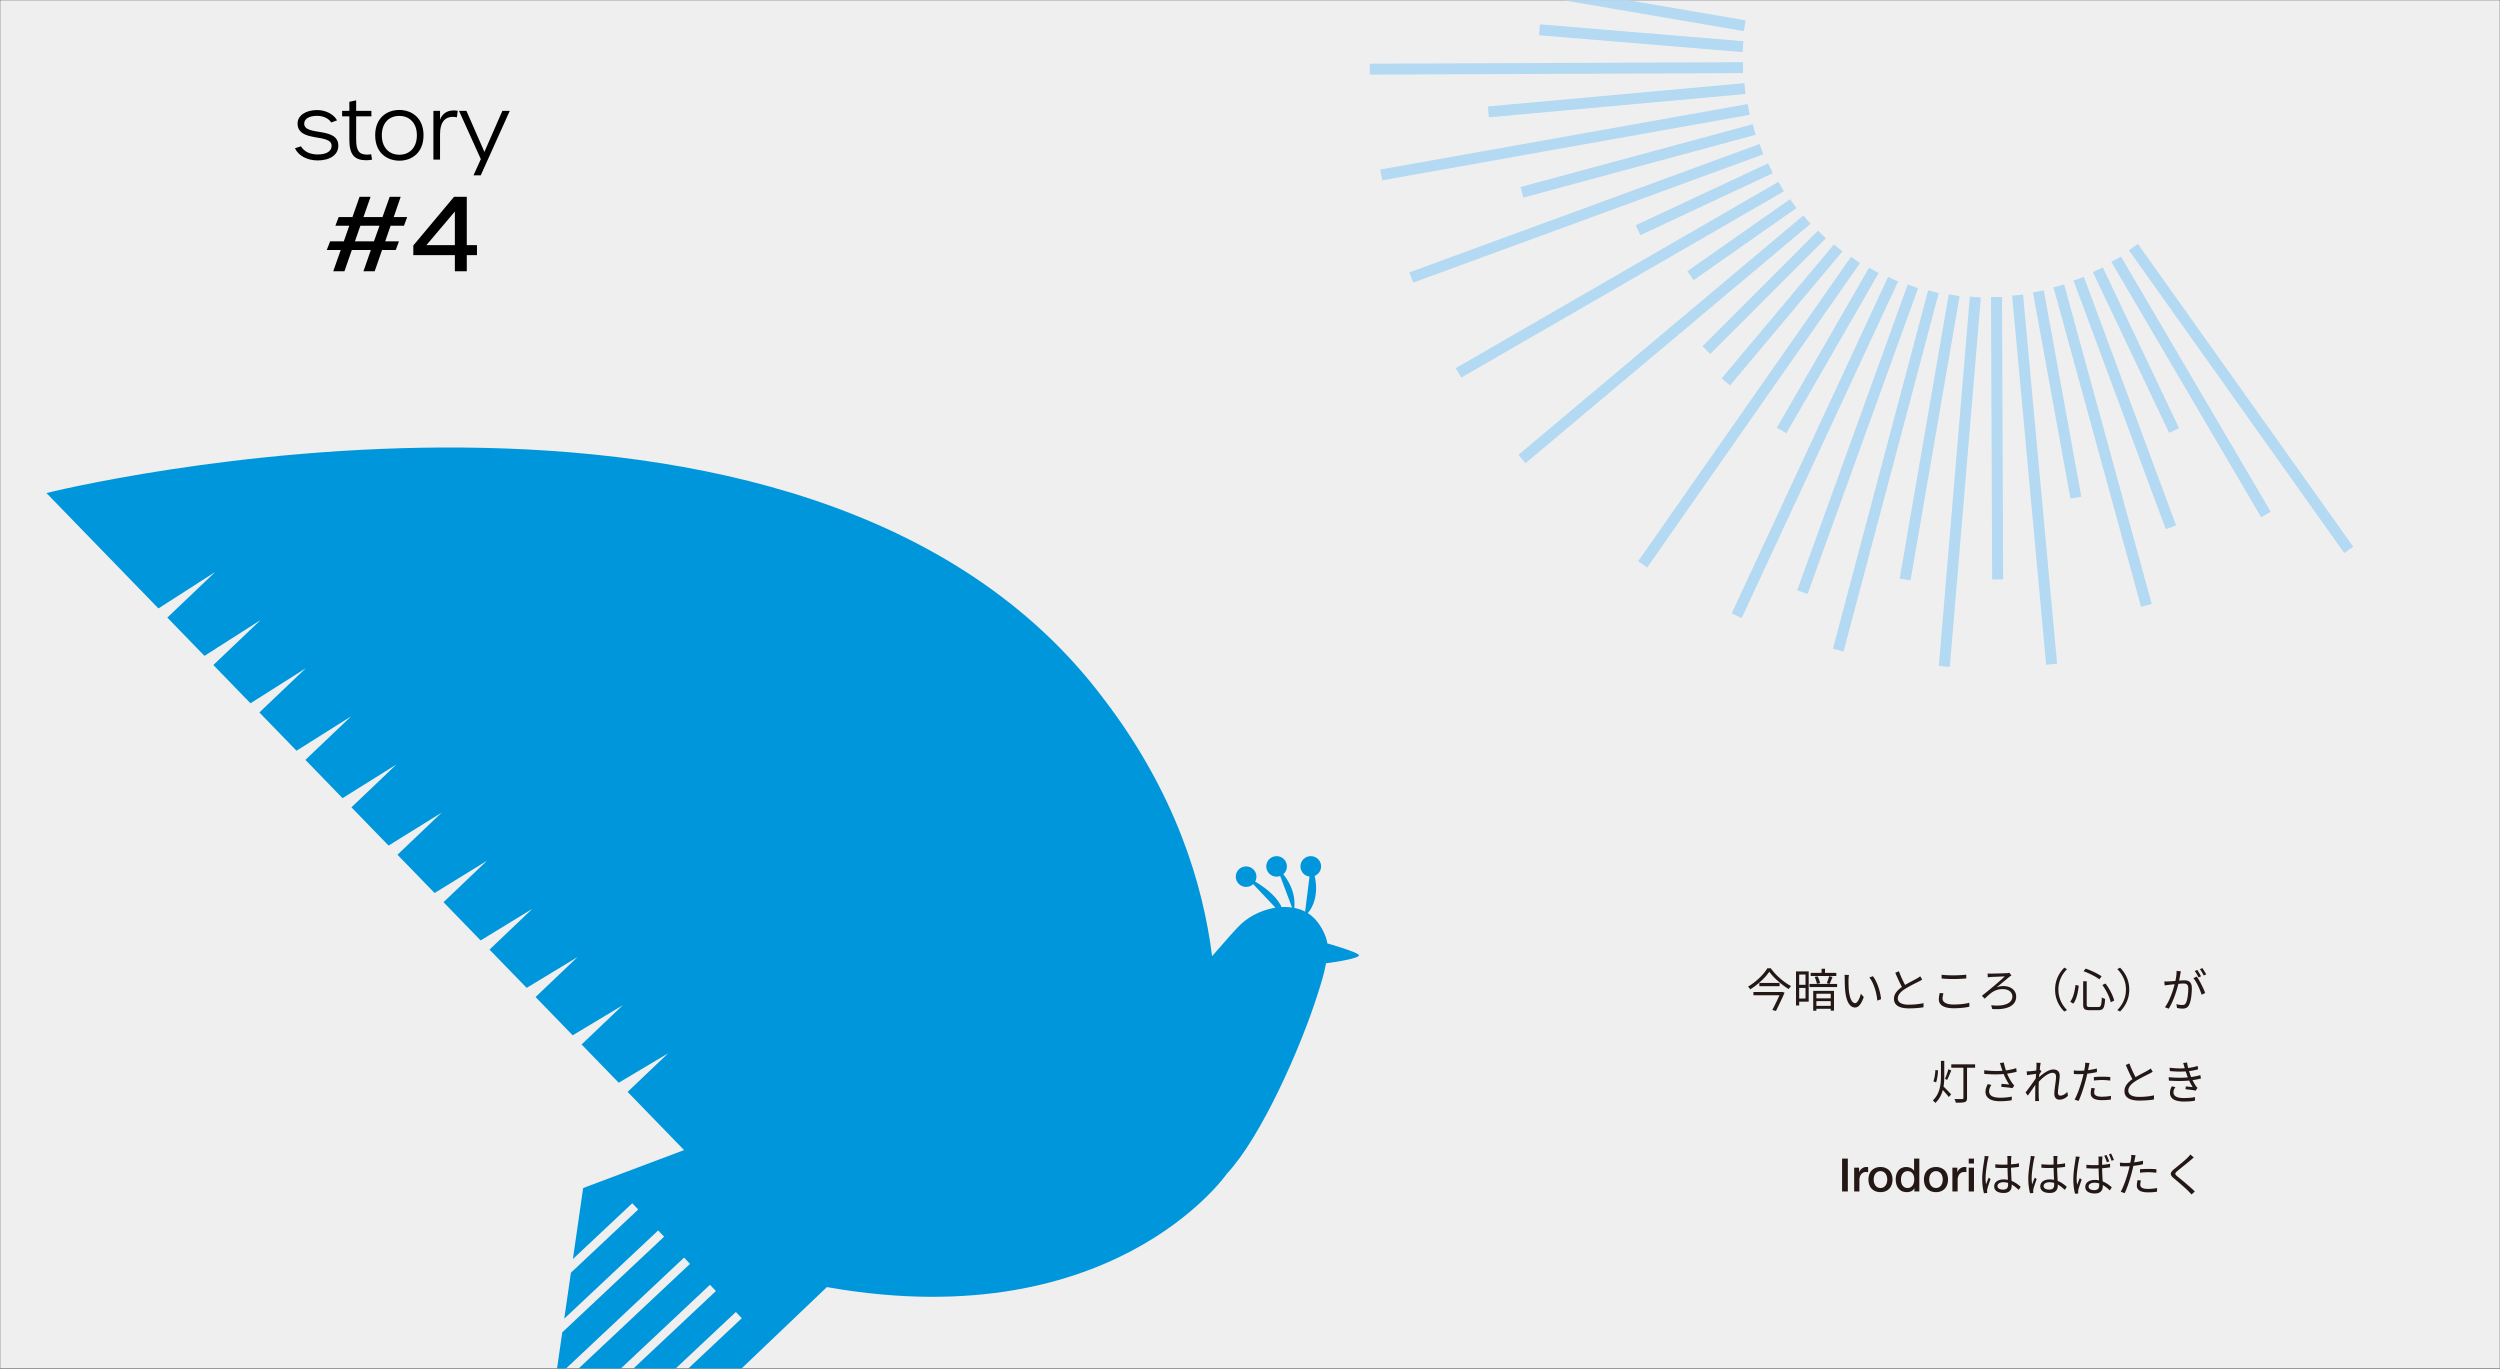
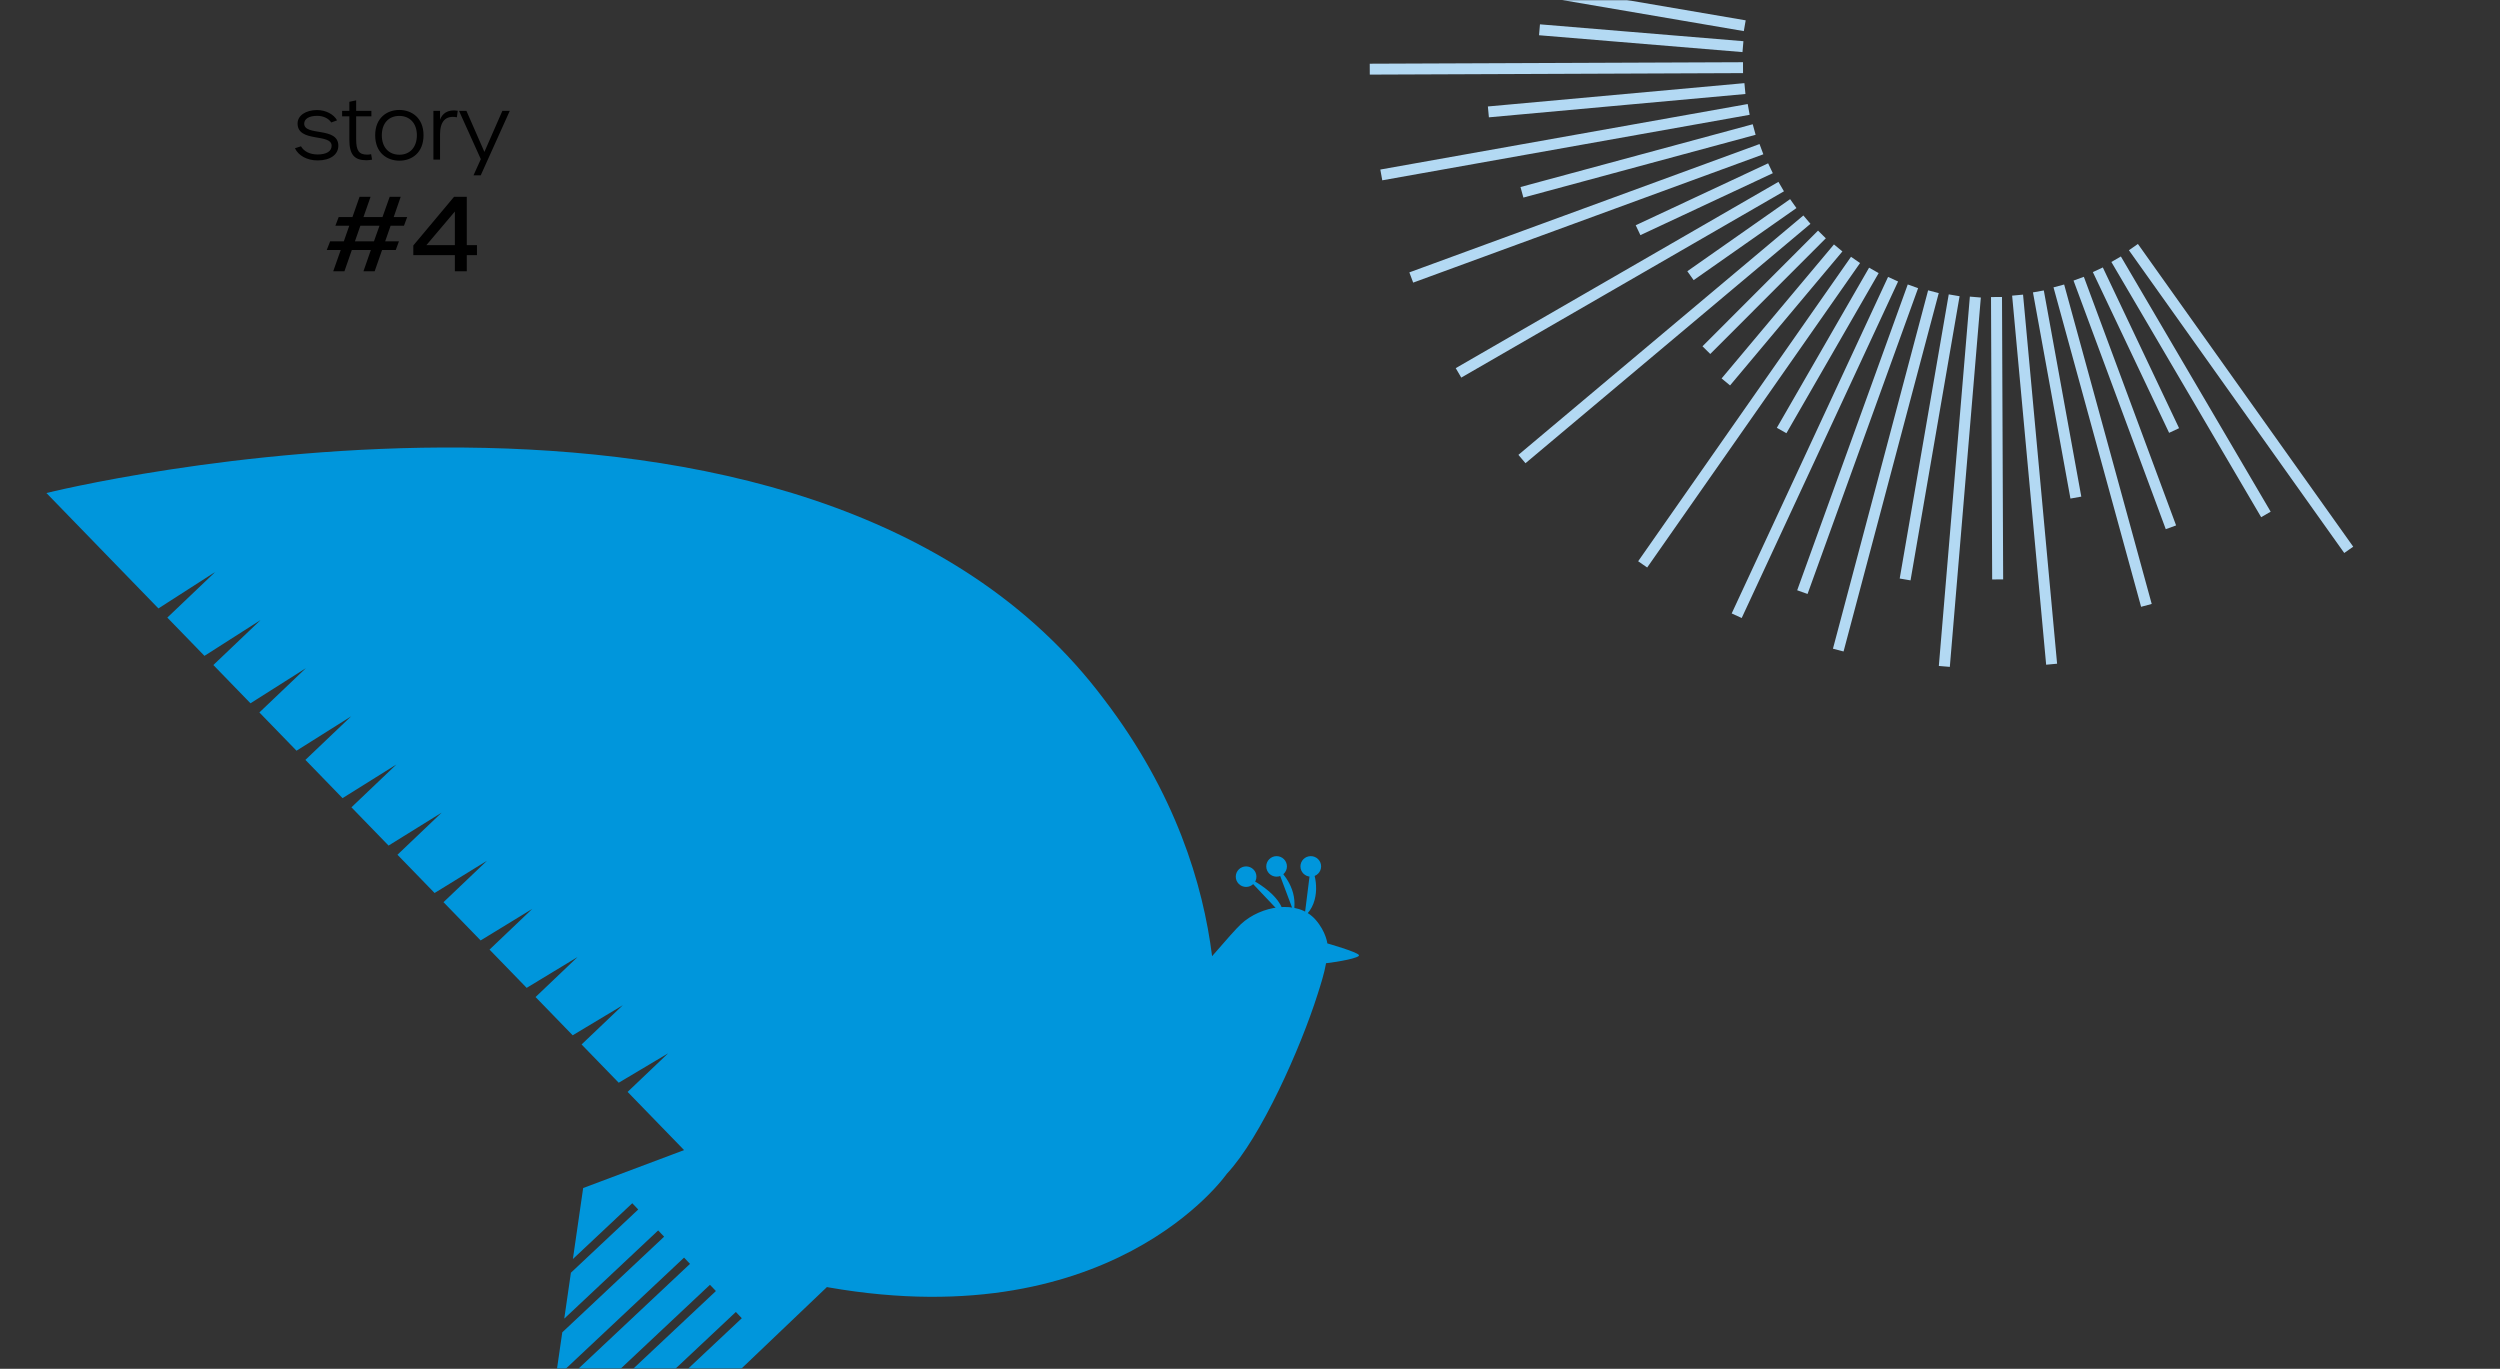
<svg xmlns="http://www.w3.org/2000/svg" fill="none" viewBox="0 0 1410 772">
  <rect x="0" y="0" width="1410" height="772" fill="#333333" stroke="none" />
  <mask id="a" style="mask-type:luminance" width="1410" height="773" x="0" y="0" maskUnits="userSpaceOnUse">
-     <path fill="#fff" d="M1410 0H0v772h1410V0z" />
-   </mask>
+     </mask>
  <g mask="url(#a)">
    <path fill="#EFEFEF" d="M1410 0H0v772h1410V0z" />
  </g>
-   <path fill="#231815" d="M1237.3 652.838c-.57.416-1.37 1.118-1.79 1.482-1.79 1.56-5.54 4.498-7.46 6.11-1.56 1.352-1.59 1.742.1 3.146 2.37 1.95 6.97 5.642 9.73 8.424l-1.85 1.69c-.55-.624-1.17-1.248-1.79-1.898-1.85-1.872-5.78-5.252-8.22-7.254-2.44-2.054-2.16-3.172.18-5.148 1.98-1.638 5.93-4.758 7.67-6.526.52-.52 1.2-1.274 1.48-1.742l1.95 1.716zM1204.49 651.564c-.16.572-.34 1.56-.44 2.054-.39 1.872-.94 4.81-1.67 7.41-.93 3.692-2.67 9.074-4.05 11.908l-2.26-.754c1.56-2.704 3.38-7.982 4.36-11.648.63-2.392 1.3-5.668 1.49-7.02.1-.728.15-1.612.1-2.158l2.47.208zm-5.75 4.342c2.86 0 6.69-.468 9.91-1.274v2.028c-3.22.728-7.15 1.17-9.96 1.17-1.14 0-2.05-.026-3.01-.104l-.06-2.028c1.23.156 2.16.208 3.12.208zm8.22 3.562c1.35-.13 3.09-.208 4.76-.208 1.51 0 3.09.052 4.5.208l-.05 1.976c-1.36-.156-2.87-.312-4.4-.312-1.61 0-3.22.104-4.81.286v-1.95zm.52 6.318c-.21.858-.36 1.664-.36 2.34 0 1.222.7 2.418 4.39 2.418 1.72 0 3.48-.182 5.1-.494l-.08 2.08c-1.41.208-3.15.364-5.05.364-4.08 0-6.31-1.248-6.31-3.822 0-.988.15-1.976.39-3.068l1.92.182zM1176.72 656.92c1.48.156 2.89.234 4.42.234 3.12 0 6.32-.26 8.95-.78v2.002c-2.76.468-5.91.676-9 .676-1.48 0-2.83-.078-4.34-.182l-.03-1.95zm9.1-4.654c-.08.52-.13 1.066-.15 1.56-.06.962-.08 2.808-.08 4.342 0 4.004.39 8.034.39 10.738 0 2.132-.99 4.212-4.5 4.212-3.46 0-5.38-1.404-5.38-3.744 0-2.184 1.92-3.9 5.33-3.9 4.39 0 7.43 2.21 9.62 4.186l-1.12 1.716c-2.76-2.548-5.36-4.316-8.66-4.316-1.95 0-3.3.858-3.3 2.106 0 1.352 1.3 2.054 3.15 2.054 2.21 0 2.83-1.118 2.83-2.834 0-1.872-.34-6.76-.34-10.192 0-1.768-.02-3.432 0-4.342 0-.442-.05-1.118-.13-1.586h2.34zm-12.82.182c-.15.442-.39 1.274-.46 1.742-.52 2.418-1.3 7.566-1.3 10.478 0 1.274.07 2.34.28 3.614.39-1.17 1.02-2.756 1.48-3.822l1.07.832c-.65 1.82-1.61 4.472-1.87 5.746-.08.364-.13.858-.11 1.17 0 .26.06.624.08.91l-1.84.156c-.5-1.872-.97-4.732-.97-8.242 0-3.822.86-8.788 1.17-10.946.11-.598.19-1.274.19-1.846l2.28.208zm15.08-1.04c.47.962 1.17 2.574 1.54 3.64l-1.33.468c-.39-1.144-.99-2.704-1.51-3.692l1.3-.416zm2.6-.78c.5.962 1.17 2.548 1.56 3.588l-1.32.468c-.39-1.17-.99-2.678-1.51-3.64l1.27-.416zM1151.34 656.634c1.49.156 2.89.234 4.42.234 3.12 0 6.32-.234 8.95-.78v2.002c-2.76.468-5.93.676-8.97.676-1.51 0-2.86-.052-4.37-.156l-.03-1.976zm9.1-4.654c-.07.52-.13 1.066-.15 1.56-.05.962-.08 2.808-.08 4.342 0 4.004.39 8.06.39 10.738 0 2.132-.99 4.212-4.5 4.212-3.48 0-5.38-1.404-5.38-3.744 0-2.184 1.92-3.9 5.36-3.9 4.36 0 7.41 2.21 9.59 4.186l-1.12 1.716c-2.73-2.548-5.35-4.316-8.66-4.316-1.95 0-3.3.858-3.3 2.106 0 1.352 1.28 2.054 3.17 2.054 2.19 0 2.81-1.092 2.81-2.834 0-1.872-.34-6.734-.34-10.166 0-1.794-.02-3.432-.02-4.342 0-.468-.03-1.144-.11-1.612h2.34zm-12.81.182c-.16.416-.37 1.274-.47 1.742-.52 2.418-1.3 7.566-1.3 10.478 0 1.274.08 2.366.26 3.64.41-1.196 1.06-2.782 1.51-3.848l1.06.832c-.65 1.82-1.61 4.472-1.87 5.746-.08.364-.13.884-.1 1.17l.07.91-1.84.156c-.5-1.872-.99-4.732-.99-8.242 0-3.822.88-8.788 1.2-10.92.1-.624.15-1.3.18-1.872l2.29.208zM1125.34 656.634c1.49.156 2.89.234 4.42.234 3.12 0 6.32-.234 8.95-.78v2.002c-2.76.468-5.93.676-8.97.676-1.51 0-2.86-.052-4.37-.156l-.03-1.976zm9.1-4.654c-.07.52-.13 1.066-.15 1.56-.05.962-.08 2.808-.08 4.342 0 4.004.39 8.06.39 10.738 0 2.132-.99 4.212-4.5 4.212-3.48 0-5.38-1.404-5.38-3.744 0-2.184 1.92-3.9 5.36-3.9 4.36 0 7.41 2.21 9.59 4.186l-1.12 1.716c-2.73-2.548-5.35-4.316-8.66-4.316-1.95 0-3.3.858-3.3 2.106 0 1.352 1.28 2.054 3.17 2.054 2.19 0 2.81-1.092 2.81-2.834 0-1.872-.34-6.734-.34-10.166 0-1.794-.02-3.432-.02-4.342 0-.468-.03-1.144-.11-1.612h2.34zm-12.81.182c-.16.416-.37 1.274-.47 1.742-.52 2.418-1.3 7.566-1.3 10.478 0 1.274.08 2.366.26 3.64.41-1.196 1.06-2.782 1.51-3.848l1.06.832c-.65 1.82-1.61 4.472-1.87 5.746-.08.364-.13.884-.1 1.17l.07.91-1.84.156c-.5-1.872-.99-4.732-.99-8.242 0-3.822.88-8.788 1.2-10.92.1-.624.15-1.3.18-1.872l2.29.208zM1110.37 653.436h2.96v2.808h-2.96v-2.808zm0 5.122h2.96V672h-2.96v-13.442zM1101.15 658.558h2.78v2.6h.05c.09-.364.25-.719.5-1.066.26-.347.56-.659.91-.936a4.55 4.55 0 0 1 1.19-.702c.44-.173.88-.26 1.33-.26.35 0 .58.009.7.026l.42.052v2.86a7.497 7.497 0 0 0-.65-.078 3.825 3.825 0 0 0-.63-.052c-.5 0-.98.104-1.43.312-.43.191-.81.485-1.14.884-.33.381-.59.858-.78 1.43-.19.572-.29 1.231-.29 1.976V672h-2.96v-13.442zM1091.9 672.364c-1.08 0-2.04-.173-2.89-.52a6.468 6.468 0 0 1-2.13-1.482 6.551 6.551 0 0 1-1.33-2.236c-.29-.867-.44-1.82-.44-2.86 0-1.023.15-1.967.44-2.834.31-.867.76-1.612 1.33-2.236a6.161 6.161 0 0 1 2.13-1.456c.85-.364 1.81-.546 2.89-.546 1.07 0 2.02.182 2.86.546.84.347 1.56.832 2.13 1.456a5.955 5.955 0 0 1 1.32 2.236c.32.867.47 1.811.47 2.834 0 1.04-.15 1.993-.47 2.86a5.955 5.955 0 0 1-1.32 2.236c-.57.624-1.29 1.118-2.13 1.482-.84.347-1.79.52-2.86.52zm0-2.34c.65 0 1.23-.139 1.71-.416.49-.277.89-.641 1.2-1.092.31-.451.53-.953.67-1.508a6.345 6.345 0 0 0 0-3.458 4.322 4.322 0 0 0-.67-1.508 3.559 3.559 0 0 0-1.2-1.092c-.48-.277-1.06-.416-1.71-.416-.66 0-1.24.139-1.72.416-.49.277-.88.641-1.2 1.092-.31.433-.54.936-.7 1.508a7.195 7.195 0 0 0 0 3.458c.16.555.39 1.057.7 1.508.32.451.71.815 1.2 1.092.48.277 1.06.416 1.72.416zM1082.5 672h-2.8v-1.82h-.06c-.4.78-.98 1.343-1.74 1.69-.76.329-1.57.494-2.42.494-1.05 0-1.98-.182-2.78-.546a5.688 5.688 0 0 1-1.95-1.534 6.517 6.517 0 0 1-1.17-2.262 10 10 0 0 1-.39-2.834c0-1.213.17-2.262.5-3.146.32-.884.76-1.612 1.3-2.184a4.978 4.978 0 0 1 1.87-1.248 5.9 5.9 0 0 1 2.16-.416c.41 0 .84.043 1.27.13.43.069.85.191 1.25.364s.76.399 1.09.676c.35.26.63.572.86.936h.05v-6.864h2.96V672zm-10.34-6.578c0 .572.06 1.135.2 1.69.16.555.38 1.049.68 1.482.31.433.7.78 1.17 1.04s1.02.39 1.66.39c.66 0 1.23-.139 1.69-.416.49-.277.88-.641 1.17-1.092.32-.451.54-.953.68-1.508.16-.572.23-1.153.23-1.742 0-1.491-.33-2.652-1.01-3.484-.66-.832-1.56-1.248-2.7-1.248-.7 0-1.29.147-1.77.442-.47.277-.86.65-1.17 1.118-.3.451-.51.971-.65 1.56a8.586 8.586 0 0 0-.18 1.768zM1060.59 672.364c-1.07 0-2.04-.173-2.89-.52a6.468 6.468 0 0 1-2.13-1.482 6.53 6.53 0 0 1-1.32-2.236c-.3-.867-.45-1.82-.45-2.86 0-1.023.15-1.967.45-2.834a6.53 6.53 0 0 1 1.32-2.236 6.161 6.161 0 0 1 2.13-1.456c.85-.364 1.82-.546 2.89-.546 1.08 0 2.03.182 2.86.546.85.347 1.56.832 2.13 1.456.59.624 1.03 1.369 1.33 2.236.31.867.47 1.811.47 2.834 0 1.04-.16 1.993-.47 2.86-.3.867-.74 1.612-1.33 2.236-.57.624-1.28 1.118-2.13 1.482-.83.347-1.78.52-2.86.52zm0-2.34c.66 0 1.23-.139 1.72-.416.48-.277.88-.641 1.19-1.092.31-.451.54-.953.68-1.508.15-.572.23-1.153.23-1.742 0-.572-.08-1.144-.23-1.716a4.337 4.337 0 0 0-.68-1.508 3.622 3.622 0 0 0-1.19-1.092c-.49-.277-1.06-.416-1.72-.416-.66 0-1.23.139-1.72.416-.48.277-.88.641-1.19 1.092a4.56 4.56 0 0 0-.7 1.508 7.195 7.195 0 0 0 0 3.458c.15.555.39 1.057.7 1.508.31.451.71.815 1.19 1.092.49.277 1.06.416 1.72.416zM1045.75 658.558h2.78v2.6h.05c.09-.364.25-.719.49-1.066.26-.347.57-.659.91-.936.37-.295.77-.529 1.2-.702.43-.173.88-.26 1.33-.26.34 0 .58.009.7.026l.41.052v2.86c-.2-.035-.42-.061-.65-.078a3.62 3.62 0 0 0-.62-.052c-.5 0-.98.104-1.43.312-.43.191-.81.485-1.14.884-.33.381-.59.858-.78 1.43-.19.572-.29 1.231-.29 1.976V672h-2.96v-13.442zM1038.93 653.436h3.25V672h-3.25v-18.564zM1223.65 602.19c3.62.442 7.02.494 9.67.234 2.14-.182 4.27-.624 6.14-1.248l.29 1.898c-1.69.494-3.9.936-5.98 1.118-2.63.26-6.27.26-9.99-.104l-.13-1.898zm-.52 5.33c4.45.468 8.87.39 11.91.026 2.47-.26 4.58-.78 5.95-1.196l.34 1.924c-1.43.39-3.4.78-5.59 1.04-3.2.416-8.01.494-12.48.156l-.13-1.95zm8.89-5.668c-.2-.754-.44-1.56-.72-2.314l2.21-.286c.26 2.184 1.06 4.81 1.71 6.656.7 2.028 1.85 4.524 3.2 6.526.29.416.6.78.99 1.118l-1.09 1.586c-1.46-.364-3.88-.624-5.67-.806l.15-1.586c1.41.13 3.1.312 3.9.416-1.43-2.236-2.52-4.732-3.27-6.838-.65-1.794-1.04-3.172-1.41-4.472zm-5.09 11.284c-.63.884-1.09 1.768-1.09 2.938 0 2.132 1.89 3.224 5.98 3.224 2.41 0 4.31-.182 6.21-.546l-.1 2.054c-1.82.312-3.85.468-6.09.468-5.07 0-7.93-1.508-7.98-4.862 0-1.482.44-2.574 1.04-3.718l2.03.442zM1214.14 604.504c-.57.338-1.22.702-2 1.092-1.75.91-5.36 2.626-7.91 4.29-2.42 1.586-3.87 3.302-3.87 5.252 0 2.158 2.08 3.51 6.19 3.51 2.8 0 6.29-.364 8.32-.884l-.03 2.34c-1.95.338-4.97.624-8.22.624-4.88 0-8.42-1.456-8.42-5.356 0-2.808 1.9-5.018 4.97-7.046 2.65-1.768 6.29-3.51 7.98-4.472.75-.442 1.32-.78 1.87-1.222l1.12 1.872zm-13.16-4.732c1.2 3.328 2.81 6.578 4.01 8.684l-1.77 1.066c-1.33-2.132-2.89-5.642-4.29-8.866l2.05-.884zM1178.49 599.564c-.16.572-.34 1.56-.44 2.054-.39 1.872-.94 4.81-1.67 7.41-.93 3.692-2.67 9.074-4.05 11.908l-2.26-.754c1.56-2.704 3.38-7.982 4.36-11.648.63-2.392 1.3-5.668 1.49-7.02.1-.728.15-1.612.1-2.158l2.47.208zm-5.75 4.342c2.86 0 6.69-.468 9.91-1.274v2.028c-3.22.728-7.15 1.17-9.96 1.17-1.14 0-2.05-.026-3.01-.104l-.06-2.028c1.23.156 2.16.208 3.12.208zm8.22 3.562c1.35-.13 3.09-.208 4.76-.208 1.51 0 3.09.052 4.5.208l-.05 1.976c-1.36-.156-2.87-.312-4.4-.312-1.61 0-3.22.104-4.81.286v-1.95zm.52 6.318c-.21.858-.36 1.664-.36 2.34 0 1.222.7 2.418 4.39 2.418 1.72 0 3.48-.182 5.1-.494l-.08 2.08c-1.41.208-3.15.364-5.05.364-4.08 0-6.31-1.248-6.31-3.822 0-.988.15-1.976.39-3.068l1.92.182zM1166.32 618.024c-1.4 1.404-3.01 2.184-4.78 2.184-1.74 0-2.89-1.144-2.89-3.276 0-2.912.96-7.176.96-9.698 0-1.508-.75-2.158-2.08-2.158-2.44 0-6.21 3.224-8.65 6.188l.02-2.574c1.61-1.768 5.93-5.512 9.13-5.512 2.44 0 3.64 1.378 3.64 3.484 0 2.6-.99 7.072-.99 9.698 0 .884.44 1.586 1.38 1.586 1.22 0 2.6-.754 3.92-2.132l.34 2.21zm-17.47-12.428c-.86.13-3.67.468-5.59.78l-.23-2.158c.57.026 1.06.026 1.71-.026 1.38-.078 4.63-.468 5.83-.858l.75.884c-.44.676-1.14 1.794-1.59 2.522l-.78 3.562c-1.19 1.846-3.61 5.356-5.25 7.618l-1.3-1.768c1.61-2.028 5.12-6.786 6.14-8.502l.1-1.352.21-.702zm-.26-4.29c0-.598.03-1.274-.1-1.924l2.44.078c-.36 1.69-1.14 9.126-1.14 13.702 0 2.366 0 3.952.1 6.266.03.442.1 1.092.13 1.586h-2.24c.06-.494.08-1.118.08-1.534 0-2.522.03-3.822.05-6.682.06-2.288.68-10.53.68-11.492zM1128.6 601.592a27.5 27.5 0 0 0-.65-2.054l2.23-.26c.24 1.508.91 3.744 1.51 5.434.81 2.236 2.13 4.654 3.25 6.162.34.52.73.962 1.12 1.378l-1.04 1.482c-1.25-.312-4.42-.598-6.29-.728l.15-1.716c1.46.13 3.38.286 4.32.39-1.09-1.664-2.52-4.238-3.38-6.604-.57-1.482-.94-2.678-1.22-3.484zm-9.52 2.028c4.34.494 8.45.52 11.42.208 2.05-.234 4.62-.702 6.65-1.404l.24 2.054c-1.85.52-4.32.936-6.22 1.17-3.3.39-7.43.416-12.04.026l-.05-2.054zm4.03 8.268c-.78 1.274-1.25 2.392-1.25 3.614 0 2.496 2.27 3.562 6.14 3.614 2.63 0 4.89-.26 6.68-.65l-.08 2.08c-1.63.286-3.82.572-6.73.546-4.94-.026-8.06-1.794-8.06-5.33 0-1.456.52-2.808 1.27-4.342l2.03.468zM1094.69 598.316h1.88v8.32c0 5.408-.5 11.128-5.07 15.444-.29-.442-.94-1.118-1.38-1.43 4.13-3.978 4.57-9.178 4.57-14.014v-8.32zm-3.12 5.174l1.49.208c-.06 2.106-.45 4.94-1.12 6.786l-1.51-.624c.62-1.612 1.04-4.29 1.14-6.37zm7.28-.416l1.69.65c-.75 1.768-1.63 3.952-2.36 5.33l-1.22-.572c.65-1.43 1.5-3.796 1.89-5.408zm-2.83 9.646c.86.702 3.72 3.744 4.42 4.498l-1.33 1.508c-.88-1.248-3.3-3.952-4.34-4.992l1.25-1.014zm4.5-12.428h13.44v1.898h-13.44v-1.898zm6.84.78h2.05v18.174c0 1.326-.31 1.976-1.25 2.314-.96.338-2.6.364-5.07.364-.1-.572-.47-1.508-.78-2.08 1.9.078 3.8.052 4.34.026.52 0 .71-.156.71-.65v-18.148zM1230.02 547.824c-.1.468-.2 1.04-.31 1.534-.18.936-.52 3.068-.88 4.68-.89 3.666-2.73 10.14-5.67 14.872l-2.13-.832c2.96-3.978 5.04-10.92 5.74-14.092.5-2.08.84-4.42.84-6.422l2.41.26zm8.95 2.99c1.61 2.106 3.87 6.838 4.76 9.23l-2.03.962c-.76-2.652-2.81-7.176-4.63-9.334l1.9-.858zm-18.31 2.704c.81.052 1.49.026 2.32 0 1.95-.052 7.23-.624 8.99-.624 2.32 0 4.22.884 4.22 4.394 0 3.094-.42 7.228-1.51 9.386-.81 1.742-2.11 2.184-3.8 2.184-.99 0-2.23-.182-3.04-.39l-.36-2.158c1.09.338 2.47.52 3.19.52.97 0 1.75-.208 2.27-1.326.83-1.768 1.24-5.148 1.24-7.956 0-2.392-1.09-2.834-2.75-2.834-1.74 0-6.63.598-8.22.754-.6.078-1.66.208-2.34.312l-.21-2.262zm18.59-6.474c.65.936 1.59 2.522 2.14 3.588l-1.41.624c-.52-1.066-1.4-2.626-2.13-3.614l1.4-.598zm2.86-1.04c.71.962 1.69 2.6 2.21 3.562l-1.43.624c-.54-1.144-1.4-2.626-2.15-3.588l1.37-.598zM1200.9 558.12c0 5.096-2.05 9.204-5.17 12.376l-1.56-.806c3.01-3.094 4.86-6.916 4.86-11.57 0-4.628-1.85-8.45-4.86-11.544l1.56-.806c3.12 3.172 5.17 7.28 5.17 12.35zM1174.9 553.44h2.01v13.052c0 1.222.31 1.456 1.74 1.456h4.81c1.53 0 1.77-.962 1.97-5.46.47.39 1.28.754 1.85.884-.29 4.914-.88 6.37-3.72 6.37h-5.09c-2.76 0-3.57-.702-3.57-3.25V553.44zm.21-5.668l1.22-1.482c3.15 1.066 6.92 2.938 8.97 4.342l-1.24 1.716c-2.01-1.508-5.8-3.458-8.95-4.576zm-4.55 7.748l1.87.39c-.39 3.484-1.19 7.644-3.06 10.14l-1.77-1.066c1.74-2.288 2.6-6.084 2.96-9.464zm15.16.026l1.74-.858c2.34 2.964 4.29 6.89 4.94 9.646l-1.95.936c-.57-2.73-2.52-6.786-4.73-9.724zM1159.07 558.12c0-5.07 2.05-9.178 5.17-12.35l1.56.806c-3.01 3.094-4.86 6.916-4.86 11.544 0 4.654 1.85 8.476 4.86 11.57l-1.56.806c-3.12-3.172-5.17-7.28-5.17-12.376zM1121.03 549.046c.47.052 1.09.078 1.82.078 1.35 0 7.31-.156 8.95-.26.44-.026 1.06-.13 1.45-.234l1.22 1.534c-.33.156-.85.546-1.14.728a549.632 549.632 0 0 1-7.18 5.928c1.41-.52 2.68-.676 3.72-.676 4.29 0 7.26 2.418 7.26 5.954 0 4.966-4.89 7.644-13.52 6.968l-.58-2.132c7.21.884 11.94-1.014 11.94-4.862 0-2.496-2.13-4.212-5.49-4.212-4.47 0-6.84 2.288-10.11 5.382l-1.59-1.612c3.82-2.964 10.66-8.71 12.9-10.946-1.61.078-6.48.26-7.78.338-.57.052-1.3.13-1.82.182l-.05-2.158zM1095.08 549.774c1.87.208 4.27.312 6.89.312 2.5 0 5.12-.156 7-.364v2.132c-1.77.13-4.61.312-7 .312-2.6 0-4.83-.104-6.89-.286v-2.106zm1.04 10.478c-.31 1.014-.52 1.976-.52 2.938 0 2.002 2.03 3.354 6.19 3.354 3.56 0 6.92-.39 8.89-1.014l.03 2.236c-1.87.494-5.18.884-8.87.884-5.28 0-8.34-1.716-8.34-4.992 0-1.352.28-2.574.52-3.614l2.1.208zM1084.14 552.504c-.57.338-1.22.702-2 1.092-1.75.91-5.36 2.626-7.91 4.29-2.42 1.586-3.87 3.302-3.87 5.252 0 2.158 2.08 3.51 6.19 3.51 2.8 0 6.29-.364 8.32-.884l-.03 2.34c-1.95.338-4.97.624-8.22.624-4.88 0-8.42-1.456-8.42-5.356 0-2.808 1.9-5.018 4.97-7.046 2.65-1.768 6.29-3.51 7.98-4.472.75-.442 1.32-.78 1.87-1.222l1.12 1.872zm-13.16-4.732c1.2 3.328 2.81 6.578 4.01 8.684l-1.77 1.066c-1.33-2.132-2.89-5.642-4.29-8.866l2.05-.884zM1042.8 549.878c-.13.598-.21 1.846-.24 2.522-.02 1.612 0 4.004.18 6.136.45 4.342 1.69 7.228 3.57 7.228 1.32 0 2.54-2.678 3.22-5.278l1.64 1.846c-1.59 4.394-3.15 5.902-4.92 5.902-2.47 0-4.81-2.444-5.53-9.178-.24-2.236-.29-5.408-.29-6.916 0-.598 0-1.716-.16-2.314l2.53.052zm13.52.702c2.34 3.016 4.21 8.554 4.6 12.948l-2.11.832c-.44-4.68-2.03-10.036-4.5-13.078l2.01-.702zM1021.22 548.708h14.45v1.742h-14.45v-1.742zm-.65 6.214h15.57v1.768h-15.57v-1.768zm3.12 8.138h9.46v1.56h-9.46v-1.56zm.05 4.238h9.54v1.664h-9.54v-1.664zm3.64-20.93h1.92v3.25h-1.92v-3.25zm-3.93 4.602l1.72-.312c.57 1.17 1.17 2.782 1.35 3.822l-1.79.39c-.16-1.04-.7-2.678-1.28-3.9zm8.17-.39l1.92.416c-.54 1.378-1.12 2.912-1.64 3.9l-1.61-.39c.44-1.066 1.04-2.782 1.33-3.926zm-8.97 8.268h11.72v11.154h-1.84v-9.542h-8.09v9.594h-1.79v-11.206zm-8.76-10.998h6.21v17.082h-6.21v-1.768h4.42v-13.546h-4.42v-1.768zm.1 7.592h5.3v1.742h-5.3v-1.742zm-1.04-7.592h1.79v19.214h-1.79V547.85zM997.869 548.058c-2.106 3.198-6.344 7.228-10.738 9.932-.26-.468-.806-1.144-1.248-1.534 4.498-2.626 8.892-6.916 10.894-10.348h1.95c2.733 3.874 7.353 7.878 11.443 10.062-.5.442-.97 1.092-1.33 1.664-4.03-2.418-8.61-6.474-10.971-9.776zm-5.59 6.318h11.391v1.846h-11.391v-1.846zm-3.354 5.122h15.805v1.846h-15.805v-1.846zm15.415 0h.29l.34-.13 1.53.494c-1.22 2.886-3.25 7.098-4.86 10.322l-2.055-.546c1.685-3.198 3.765-7.618 4.755-9.906v-.234z" />
  <path fill="#000" d="M267.058 98.88l4.128-9.12-12.288-27.216h4.176l10.128 23.136 10.128-23.136h4.176L271.138 98.88h-4.08zM244.438 90V62.544h3.744v4.992c1.152-3.264 4.079-6 9.983-5.088l-.479 3.696c-6.672-1.248-9.504 2.688-9.504 9.648V90h-3.744zM225.282 90.624c-6.96 0-13.68-4.368-13.68-14.352 0-9.888 6.72-14.256 13.584-14.256 6.912 0 13.68 4.368 13.68 14.256 0 9.984-6.72 14.352-13.584 14.352zm0-3.36c5.904 0 9.84-4.224 9.84-10.992 0-6.72-3.984-10.896-9.936-10.896-5.904 0-9.84 4.128-9.84 10.896 0 6.816 3.936 10.992 9.936 10.992zM206.681 90.384c-6.768 0-9.648-3.12-9.648-11.568v-13.2h-4.08v-3.072h4.08v-5.136l3.84-.816v5.952h8.592v3.072h-8.592V78.48c0 6.528 1.584 8.736 6.24 8.736.528 0 1.104-.048 2.208-.24l.528 3.072c-1.008.192-2.304.336-3.168.336zM179.16 90.48c-5.952 0-10.848-2.688-12.816-6.864l3.408-1.104c1.68 2.928 5.04 4.608 9.408 4.608 4.992 0 7.872-1.824 7.872-4.896 0-7.2-19.2-1.632-19.2-12.576 0-4.512 4.656-7.584 10.992-7.584 4.848 0 9.408 2.352 11.28 5.808l-3.264 1.2c-1.536-2.304-4.512-3.744-7.968-3.744-4.512 0-7.296 1.68-7.296 4.416 0 7.2 19.248 1.536 19.248 12.432 0 5.04-4.56 8.304-11.664 8.304zM256.541 153v-9.106h-23.432v-5.452l22.968-27.434h7.192v27.26h5.742v5.626h-5.742V153h-6.728zm-16.066-14.732h16.066v-18.966l-16.066 18.966zM187.939 153l4.234-12.006h-7.888l1.914-4.872h7.714l3.074-8.816h-7.83l1.856-4.872h7.772l4.002-11.426h6.206l-4.002 11.426h10.73l4.06-11.426h6.206l-3.944 11.426h7.598l-1.798 4.872h-7.54l-3.074 8.816h7.772l-1.798 4.872h-7.714L211.313 153h-6.322l4.176-12.006h-10.73L194.261 153h-6.322zm12.238-16.878h10.73l3.132-8.816h-10.788l-3.074 8.816z" />
  <mask id="c" style="mask-type:alpha" width="1410" height="772" x="0" y="0" maskUnits="userSpaceOnUse">
    <mask id="b" style="mask-type:luminance" width="1410" height="772" x="0" y="0" maskUnits="userSpaceOnUse">
      <path fill="#fff" d="M1410 0H0v772h1410V0z" />
    </mask>
    <g mask="url(#b)">
      <path fill="#EFEFEF" d="M1410 0H0v772h1410V0z" />
    </g>
  </mask>
  <g mask="url(#c)">
    <path fill="#B3D9F3" d="M777.092-24l-1.053 6.075 207.47 35.47 1.053-6.074-207.47-35.47zM982.763 29.386l-114.747-9.51.524-6.149 114.748 9.51-.525 6.149zM983.052 35.089l-210.517.843.025 6.149 210.517-.843-.025-6.15zM839.735 66.17l-.575-6.124 144.69-13.154.574 6.124L839.735 66.17zM985.704 58.674L778.5 95.624l1.099 6.074 207.203-36.949-1.098-6.075zM859.186 111.435l-1.624-5.951 130.98-35.408 1.624 5.95-130.98 35.409zM992.377 81.239L794.879 153.62l2.148 5.778 197.498-72.382-2.148-5.777zM997.224 92.108l-74.681 34.935 2.647 5.579 74.681-34.935-2.647-5.579zM1003.03 102.568L821.031 207.633l3.122 5.331 181.997-105.065-3.12-5.331zM955.22 158.002l-3.572-5.034 57.972-40.653 3.57 5.034-57.97 40.653zM860.374 261.252l-3.995-4.712L1017.1 121.527l4 4.711-160.726 135.014zM964.587 199.646l-4.396-4.339 65.179-65.238 4.39 4.339-65.173 65.238zM1034.35 137.86l-63.366 75.581 4.77 3.942 63.366-75.581-4.77-3.942zM929.012 320.067l-5.094-3.521 120.052-171.711 5.1 3.521-120.058 171.711zM1007.54 244.329l-5.4-3.05 52.03-90.307 5.4 3.05-52.03 90.307zM982.316 348.558l-5.644-2.579 88.198-189.8 5.65 2.579-88.204 189.8zM1075.97 160.433l-62.36 172.478 5.85 2.082 62.35-172.477-5.84-2.083zM1039.77 367.428l-5.99-1.563 53.68-202.123 5.99 1.562-53.68 202.124zM1099.09 166.026l-27.66 160.262 6.11 1.042 27.67-160.263-6.12-1.041zM1099.7 376.118l-6.2-.52 17.5-208.31 6.19.52-17.49 208.31zM1129.13 167.511l-6.2.025.65 159.276 6.2-.025-.65-159.276zM1154.03 374.904l-19.19-208.162 6.16-.57 19.2 208.161-6.17.571zM1152.71 163.814l-6.12 1.096 21.14 116.28 6.12-1.096-21.14-116.28zM1207.58 342.235l-49.4-180.167 6-1.611 49.39 180.166-5.99 1.612zM1175.29 156.119l-5.82 2.129 52.03 140.208 5.82-2.129-52.03-140.208zM1185.99 150.836l-5.62 2.628 43.01 90.654 5.62-2.629-43.01-90.653zM1275.29 291.689l-84.48-143.94 5.37-3.1 84.48 143.94-5.37 3.1zM1322.15 311.885l-121.44-170.744 5.07-3.546 121.44 170.744-5.07 3.546z" />
    <path fill="#0096DC" d="M523.896 596.755l-194.993 73.296-5.796 40.04 33.491-31.46 3.355 3.522-37.964 35.661-3.749 25.898 52.963-49.751 3.357 3.522-57.439 53.953-3.749 25.898 72.438-68.042 3.354 3.522-76.91 72.244-3.75 25.898 91.911-86.334 3.354 3.521-96.383 90.536-3.749 25.898L415.02 739.953l3.356 3.521-115.857 108.827L297.496 887l252.988-241.326-26.588-48.919zM702.802 500.228c3.219 0 5.829-2.591 5.829-5.788s-2.61-5.788-5.829-5.788c-3.22 0-5.829 2.591-5.829 5.788s2.609 5.788 5.829 5.788zM725.83 488.652c0 3.197-2.61 5.788-5.829 5.788s-5.829-2.591-5.829-5.788 2.61-5.788 5.829-5.788 5.829 2.591 5.829 5.788zM745.111 488.652c0 3.197-2.609 5.788-5.829 5.788-3.219 0-5.829-2.591-5.829-5.788s2.61-5.788 5.829-5.788c3.22 0 5.829 2.591 5.829 5.788z" />
    <path fill="#0096DC" d="M702.801 494.44s21.186 9.683 21.186 22.372zM720.004 488.652c3.898 4.276 12.026 12.8 9.687 25.823zM739.282 488.652c3.279 4.786 5.892 20.146-3.524 28.16z" />
    <path fill="#0096DC" d="M766.433 538.635c-1.179-1.814-17.799-6.55-17.799-6.55s-.795-6.694-6.647-13.358c-10.289-11.714-30.944-7.84-42.017 2.398-2.48 2.294-8.793 9.409-16.35 18.166-5.043-40.309-20.571-92.031-60.926-144.863C455.181 170.908 26.18 278.062 26.18 278.062l63.173 65.093 32.072-20.601-27.055 25.772 20.943 21.58 31.651-20.2-26.633 25.37 20.943 21.58 31.229-19.799-26.212 24.969 20.943 21.58 30.807-19.397-25.789 24.567 20.943 21.579 30.385-18.995-25.368 24.165 20.943 21.581 29.964-18.594-24.946 23.764 20.942 21.579 29.543-18.192-24.525 23.362 20.944 21.581 29.12-17.79-24.103 22.96 20.943 21.579 28.699-17.388-23.681 22.559 20.943 21.579 28.277-16.987-23.26 22.157 20.943 21.58 27.855-16.585-22.838 21.755 105.617 108.828c166.398 32.438 232.323-62.625 232.323-62.625 19.345-20.673 41.693-71.125 51.27-101.407 1.737-5.49 3.68-11.476 4.715-17.367 6.552-.71 19.553-3.049 18.533-4.619z" />
    <path fill="#0096DC" d="M734.484 533.96c2.649 0 4.796-2.132 4.796-4.762 0-2.63-2.147-4.762-4.796-4.762-2.649 0-4.796 2.132-4.796 4.762 0 2.63 2.147 4.762 4.796 4.762z" />
  </g>
</svg>